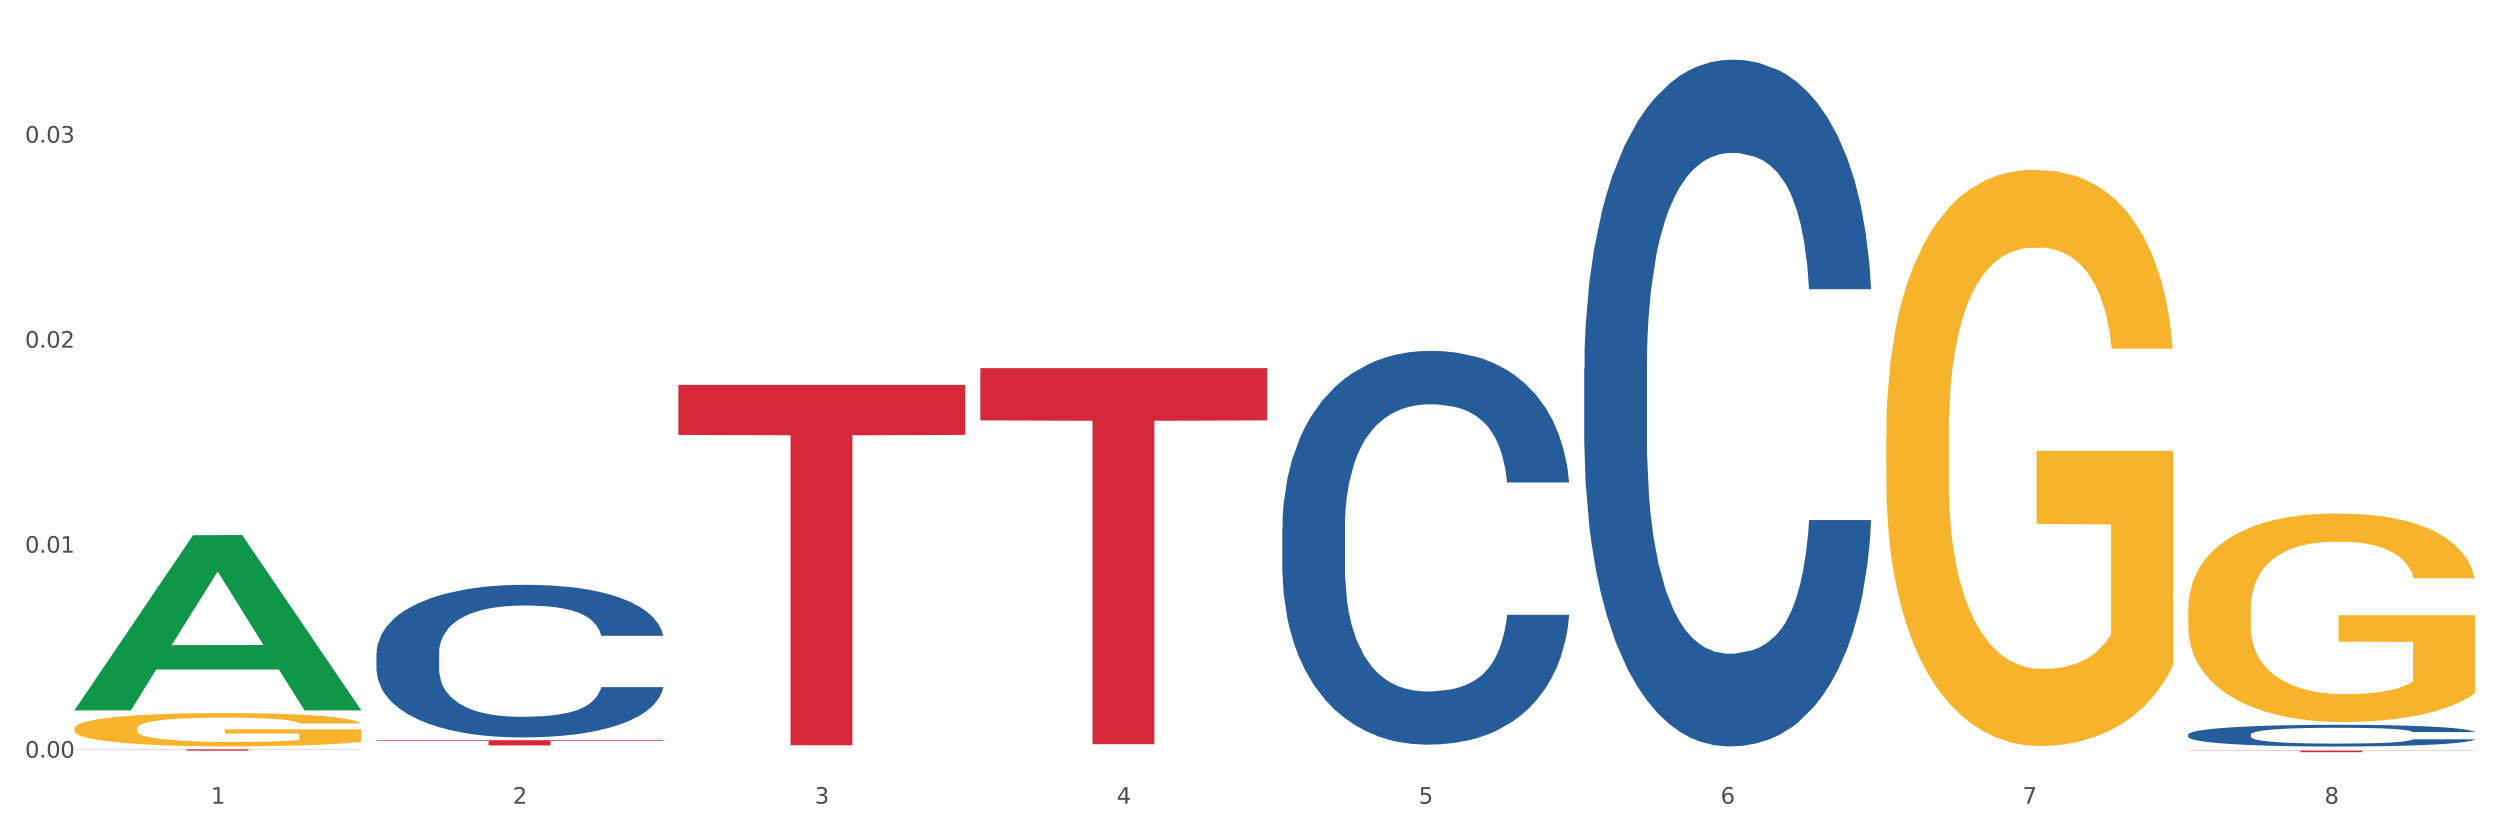
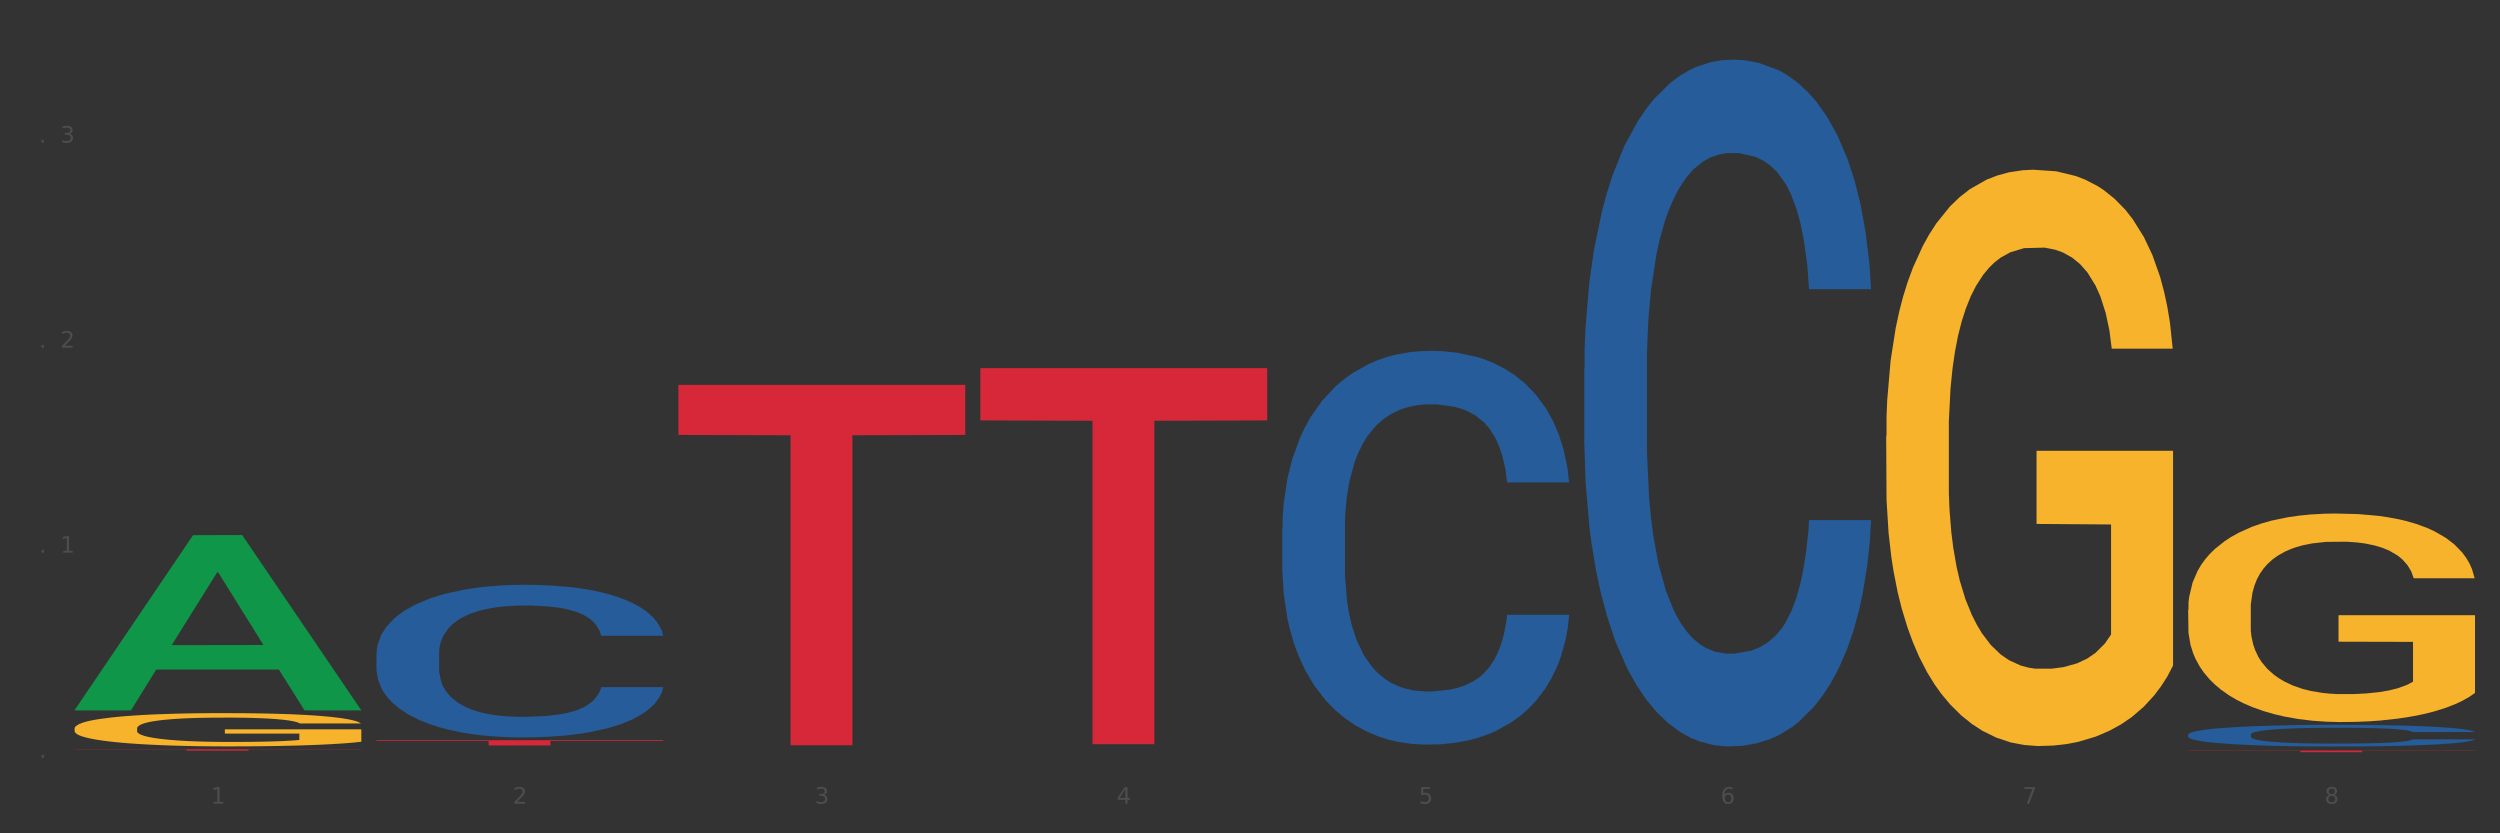
<svg xmlns="http://www.w3.org/2000/svg" xmlns:xlink="http://www.w3.org/1999/xlink" width="1080pt" height="360pt" viewBox="0 0 1080 360" version="1.1">
  <rect x="0" y="0" width="1080" height="360" fill="#333333" stroke="none" />
  <defs>
    <style type="text/css">*{stroke-linejoin: round; stroke-linecap: butt}</style>
  </defs>
  <g id="figure_1">
    <g id="patch_1">
-       <path d="M 0 360  L 1080 360  L 1080 0  L 0 0  z " style="fill: #ffffff; stroke: #ffffff; stroke-linejoin: miter" />
-     </g>
+       </g>
    <g id="axes_1">
      <g id="matplotlib.axis_1">
        <g id="xtick_1">
          <g id="text_1">
            <g style="fill: #4d4d4d" transform="translate(91.082 347.204) scale(0.096 -0.096)">
              <defs>
                <path id="DejaVuSans-31" d="M 794 531  L 1825 531  L 1825 4091  L 703 3866  L 703 4441  L 1819 4666  L 2450 4666  L 2450 531  L 3481 531  L 3481 0  L 794 0  L 794 531  z " transform="scale(0.016)" />
              </defs>
              <use xlink:href="#DejaVuSans-31" />
            </g>
          </g>
        </g>
        <g id="xtick_2">
          <g id="text_2">
            <g style="fill: #4d4d4d" transform="translate(221.525 347.204) scale(0.096 -0.096)">
              <defs>
                <path id="DejaVuSans-32" d="M 1228 531  L 3431 531  L 3431 0  L 469 0  L 469 531  Q 828 903 1448 1529  Q 2069 2156 2228 2338  Q 2531 2678 2651 2914  Q 2772 3150 2772 3378  Q 2772 3750 2511 3984  Q 2250 4219 1831 4219  Q 1534 4219 1204 4116  Q 875 4013 500 3803  L 500 4441  Q 881 4594 1212 4672  Q 1544 4750 1819 4750  Q 2544 4750 2975 4387  Q 3406 4025 3406 3419  Q 3406 3131 3298 2873  Q 3191 2616 2906 2266  Q 2828 2175 2409 1742  Q 1991 1309 1228 531  z " transform="scale(0.016)" />
              </defs>
              <use xlink:href="#DejaVuSans-32" />
            </g>
          </g>
        </g>
        <g id="xtick_3">
          <g id="text_3">
            <g style="fill: #4d4d4d" transform="translate(351.968 347.204) scale(0.096 -0.096)">
              <defs>
                <path id="DejaVuSans-33" d="M 2597 2516  Q 3050 2419 3304 2112  Q 3559 1806 3559 1356  Q 3559 666 3084 287  Q 2609 -91 1734 -91  Q 1441 -91 1130 -33  Q 819 25 488 141  L 488 750  Q 750 597 1062 519  Q 1375 441 1716 441  Q 2309 441 2620 675  Q 2931 909 2931 1356  Q 2931 1769 2642 2001  Q 2353 2234 1838 2234  L 1294 2234  L 1294 2753  L 1863 2753  Q 2328 2753 2575 2939  Q 2822 3125 2822 3475  Q 2822 3834 2567 4026  Q 2313 4219 1838 4219  Q 1578 4219 1281 4162  Q 984 4106 628 3988  L 628 4550  Q 988 4650 1302 4700  Q 1616 4750 1894 4750  Q 2613 4750 3031 4423  Q 3450 4097 3450 3541  Q 3450 3153 3228 2886  Q 3006 2619 2597 2516  z " transform="scale(0.016)" />
              </defs>
              <use xlink:href="#DejaVuSans-33" />
            </g>
          </g>
        </g>
        <g id="xtick_4">
          <g id="text_4">
            <g style="fill: #4d4d4d" transform="translate(482.412 347.204) scale(0.096 -0.096)">
              <defs>
                <path id="DejaVuSans-34" d="M 2419 4116  L 825 1625  L 2419 1625  L 2419 4116  z M 2253 4666  L 3047 4666  L 3047 1625  L 3713 1625  L 3713 1100  L 3047 1100  L 3047 0  L 2419 0  L 2419 1100  L 313 1100  L 313 1709  L 2253 4666  z " transform="scale(0.016)" />
              </defs>
              <use xlink:href="#DejaVuSans-34" />
            </g>
          </g>
        </g>
        <g id="xtick_5">
          <g id="text_5">
            <g style="fill: #4d4d4d" transform="translate(612.855 347.204) scale(0.096 -0.096)">
              <defs>
                <path id="DejaVuSans-35" d="M 691 4666  L 3169 4666  L 3169 4134  L 1269 4134  L 1269 2991  Q 1406 3038 1543 3061  Q 1681 3084 1819 3084  Q 2600 3084 3056 2656  Q 3513 2228 3513 1497  Q 3513 744 3044 326  Q 2575 -91 1722 -91  Q 1428 -91 1123 -41  Q 819 9 494 109  L 494 744  Q 775 591 1075 516  Q 1375 441 1709 441  Q 2250 441 2565 725  Q 2881 1009 2881 1497  Q 2881 1984 2565 2268  Q 2250 2553 1709 2553  Q 1456 2553 1204 2497  Q 953 2441 691 2322  L 691 4666  z " transform="scale(0.016)" />
              </defs>
              <use xlink:href="#DejaVuSans-35" />
            </g>
          </g>
        </g>
        <g id="xtick_6">
          <g id="text_6">
            <g style="fill: #4d4d4d" transform="translate(743.299 347.204) scale(0.096 -0.096)">
              <defs>
                <path id="DejaVuSans-36" d="M 2113 2584  Q 1688 2584 1439 2293  Q 1191 2003 1191 1497  Q 1191 994 1439 701  Q 1688 409 2113 409  Q 2538 409 2786 701  Q 3034 994 3034 1497  Q 3034 2003 2786 2293  Q 2538 2584 2113 2584  z M 3366 4563  L 3366 3988  Q 3128 4100 2886 4159  Q 2644 4219 2406 4219  Q 1781 4219 1451 3797  Q 1122 3375 1075 2522  Q 1259 2794 1537 2939  Q 1816 3084 2150 3084  Q 2853 3084 3261 2657  Q 3669 2231 3669 1497  Q 3669 778 3244 343  Q 2819 -91 2113 -91  Q 1303 -91 875 529  Q 447 1150 447 2328  Q 447 3434 972 4092  Q 1497 4750 2381 4750  Q 2619 4750 2861 4703  Q 3103 4656 3366 4563  z " transform="scale(0.016)" />
              </defs>
              <use xlink:href="#DejaVuSans-36" />
            </g>
          </g>
        </g>
        <g id="xtick_7">
          <g id="text_7">
            <g style="fill: #4d4d4d" transform="translate(873.742 347.204) scale(0.096 -0.096)">
              <defs>
                <path id="DejaVuSans-37" d="M 525 4666  L 3525 4666  L 3525 4397  L 1831 0  L 1172 0  L 2766 4134  L 525 4134  L 525 4666  z " transform="scale(0.016)" />
              </defs>
              <use xlink:href="#DejaVuSans-37" />
            </g>
          </g>
        </g>
        <g id="xtick_8">
          <g id="text_8">
            <g style="fill: #4d4d4d" transform="translate(1004.185 347.204) scale(0.096 -0.096)">
              <defs>
                <path id="DejaVuSans-38" d="M 2034 2216  Q 1584 2216 1326 1975  Q 1069 1734 1069 1313  Q 1069 891 1326 650  Q 1584 409 2034 409  Q 2484 409 2743 651  Q 3003 894 3003 1313  Q 3003 1734 2745 1975  Q 2488 2216 2034 2216  z M 1403 2484  Q 997 2584 770 2862  Q 544 3141 544 3541  Q 544 4100 942 4425  Q 1341 4750 2034 4750  Q 2731 4750 3128 4425  Q 3525 4100 3525 3541  Q 3525 3141 3298 2862  Q 3072 2584 2669 2484  Q 3125 2378 3379 2068  Q 3634 1759 3634 1313  Q 3634 634 3220 271  Q 2806 -91 2034 -91  Q 1263 -91 848 271  Q 434 634 434 1313  Q 434 1759 690 2068  Q 947 2378 1403 2484  z M 1172 3481  Q 1172 3119 1398 2916  Q 1625 2713 2034 2713  Q 2441 2713 2670 2916  Q 2900 3119 2900 3481  Q 2900 3844 2670 4047  Q 2441 4250 2034 4250  Q 1625 4250 1398 4047  Q 1172 3844 1172 3481  z " transform="scale(0.016)" />
              </defs>
              <use xlink:href="#DejaVuSans-38" />
            </g>
          </g>
        </g>
        <g id="xtick_9" />
        <g id="xtick_10" />
        <g id="xtick_11" />
        <g id="xtick_12" />
        <g id="xtick_13" />
        <g id="xtick_14" />
        <g id="xtick_15" />
      </g>
      <g id="matplotlib.axis_2">
        <g id="ytick_1">
          <g id="text_9">
            <g style="fill: #4d4d4d" transform="translate(10.8 327.33) scale(0.096 -0.096)">
              <defs>
-                 <path id="DejaVuSans-30" d="M 2034 4250  Q 1547 4250 1301 3770  Q 1056 3291 1056 2328  Q 1056 1369 1301 889  Q 1547 409 2034 409  Q 2525 409 2770 889  Q 3016 1369 3016 2328  Q 3016 3291 2770 3770  Q 2525 4250 2034 4250  z M 2034 4750  Q 2819 4750 3233 4129  Q 3647 3509 3647 2328  Q 3647 1150 3233 529  Q 2819 -91 2034 -91  Q 1250 -91 836 529  Q 422 1150 422 2328  Q 422 3509 836 4129  Q 1250 4750 2034 4750  z " transform="scale(0.016)" />
                <path id="DejaVuSans-2e" d="M 684 794  L 1344 794  L 1344 0  L 684 0  L 684 794  z " transform="scale(0.016)" />
              </defs>
              <use xlink:href="#DejaVuSans-30" />
              <use xlink:href="#DejaVuSans-2e" transform="translate(63.623 0)" />
              <use xlink:href="#DejaVuSans-30" transform="translate(95.41 0)" />
              <use xlink:href="#DejaVuSans-30" transform="translate(159.033 0)" />
            </g>
          </g>
        </g>
        <g id="ytick_2">
          <g id="text_10">
            <g style="fill: #4d4d4d" transform="translate(10.8 238.763) scale(0.096 -0.096)">
              <use xlink:href="#DejaVuSans-30" />
              <use xlink:href="#DejaVuSans-2e" transform="translate(63.623 0)" />
              <use xlink:href="#DejaVuSans-30" transform="translate(95.41 0)" />
              <use xlink:href="#DejaVuSans-31" transform="translate(159.033 0)" />
            </g>
          </g>
        </g>
        <g id="ytick_3">
          <g id="text_11">
            <g style="fill: #4d4d4d" transform="translate(10.8 150.197) scale(0.096 -0.096)">
              <use xlink:href="#DejaVuSans-30" />
              <use xlink:href="#DejaVuSans-2e" transform="translate(63.623 0)" />
              <use xlink:href="#DejaVuSans-30" transform="translate(95.41 0)" />
              <use xlink:href="#DejaVuSans-32" transform="translate(159.033 0)" />
            </g>
          </g>
        </g>
        <g id="ytick_4">
          <g id="text_12">
            <g style="fill: #4d4d4d" transform="translate(10.8 61.631) scale(0.096 -0.096)">
              <use xlink:href="#DejaVuSans-30" />
              <use xlink:href="#DejaVuSans-2e" transform="translate(63.623 0)" />
              <use xlink:href="#DejaVuSans-30" transform="translate(95.41 0)" />
              <use xlink:href="#DejaVuSans-33" transform="translate(159.033 0)" />
            </g>
          </g>
        </g>
        <g id="ytick_5" />
        <g id="ytick_6" />
        <g id="ytick_7" />
        <g id="ytick_8" />
      </g>
      <g id="PolyCollection_1">
        <path d="M 32.175 306.736  L 32.303 306.665  L 83.404 231.199  L 104.611 231.128  L 156.096 306.878  L 131.567 306.878  L 120.453 289.239  L 67.691 289.239  L 67.307 289.523  L 56.576 306.878  L 32.175 306.878  L 32.175 306.736  L 74.334 278.712  L 113.81 278.641  L 94.263 247.274  L 94.008 247.131  L 93.752 247.345  L 74.206 278.641  L 74.334 278.712  L 32.175 306.736  z " clip-path="url(#pdb29bad3be)" style="fill: #109648" />
        <path d="M 293.062 166.255  L 416.983 166.255  L 416.983 187.892  L 368.237 188.038  L 368.237 321.952  L 341.514 321.952  L 341.514 188.038  L 293.062 187.892  L 293.062 166.402  L 293.062 166.255  z " clip-path="url(#pdb29bad3be)" style="fill: #d62839" />
        <path d="M 162.618 319.756  L 286.54 319.756  L 286.54 320.073  L 237.793 320.075  L 237.793 322.037  L 211.071 322.037  L 211.071 320.075  L 162.618 320.073  L 162.618 319.758  L 162.618 319.756  z " clip-path="url(#pdb29bad3be)" style="fill: #d62839" />
        <path d="M 162.618 282.256  L 162.765 282.196  L 162.765 280.51  L 163.204 278.222  L 164.816 274.007  L 166.866 270.816  L 170.382 267.082  L 172.286 265.517  L 174.776 263.771  L 179.903 260.941  L 185.762 258.532  L 189.863 257.207  L 192.94 256.364  L 199.824 254.859  L 203.779 254.197  L 207.88 253.655  L 211.396 253.294  L 217.255 252.872  L 221.942 252.691  L 227.362 252.631  L 231.903 252.691  L 237.909 252.932  L 246.697 253.655  L 250.066 254.076  L 254.607 254.799  L 259.295 255.762  L 263.103 256.726  L 267.497 258.111  L 272.038 259.917  L 276.433 262.205  L 279.509 264.313  L 281.999 266.54  L 284.196 269.25  L 285.807 272.201  L 286.54 274.669  L 259.734 274.669  L 259.002 272.441  L 257.537 270.033  L 256.072 268.407  L 254.461 267.082  L 251.971 265.577  L 249.773 264.614  L 246.111 263.47  L 242.742 262.747  L 239.959 262.326  L 236.59 261.964  L 229.413 261.603  L 224.286 261.603  L 221.064 261.723  L 217.109 262.024  L 213.74 262.446  L 209.785 263.169  L 206.709 263.951  L 203.633 264.975  L 201.875 265.697  L 199.238 267.022  L 197.48 268.106  L 195.137 269.973  L 193.818 271.297  L 191.475 274.729  L 190.449 277.258  L 190.01 279.005  L 189.717 280.931  L 189.717 290.325  L 190.596 294.54  L 191.328 296.346  L 192.5 298.393  L 194.697 301.043  L 197.92 303.632  L 201.289 305.498  L 204.072 306.642  L 206.709 307.485  L 209.345 308.148  L 212.568 308.75  L 215.204 309.111  L 219.159 309.472  L 223.847 309.653  L 227.509 309.653  L 234.979 309.352  L 238.348 309.051  L 241.571 308.629  L 245.086 307.967  L 247.869 307.245  L 249.48 306.703  L 252.117 305.559  L 254.168 304.354  L 255.926 302.969  L 257.097 301.765  L 258.416 299.959  L 259.441 297.911  L 259.734 296.828  L 286.54 296.828  L 285.954 298.995  L 284.928 301.103  L 282.878 303.933  L 281.266 305.559  L 278.776 307.546  L 276.14 309.232  L 272.478 311.098  L 269.109 312.483  L 265.593 313.687  L 261.785 314.771  L 254.9 316.276  L 252.41 316.698  L 247.137 317.421  L 243.035 317.842  L 237.03 318.264  L 230.878 318.504  L 224.433 318.565  L 218.72 318.444  L 212.421 318.083  L 208.466 317.722  L 204.072 317.18  L 198.945 316.337  L 194.111 315.313  L 189.571 314.109  L 185.323 312.724  L 181.368 311.158  L 176.241 308.569  L 172.432 306.04  L 169.649 303.692  L 167.745 301.705  L 165.841 299.176  L 164.816 297.43  L 163.204 293.215  L 162.618 289.301  L 162.618 282.256  z " clip-path="url(#pdb29bad3be)" style="fill: #255c99" />
        <path d="M 553.949 228.004  L 554.095 227.849  L 554.095 223.498  L 554.535 217.594  L 556.146 206.717  L 558.196 198.482  L 561.712 188.849  L 563.616 184.809  L 566.106 180.303  L 571.233 173  L 577.092 166.785  L 581.194 163.366  L 584.27 161.191  L 591.154 157.307  L 595.109 155.597  L 599.211 154.199  L 602.726 153.267  L 608.585 152.179  L 613.273 151.713  L 618.692 151.558  L 623.233 151.713  L 629.239 152.334  L 638.028 154.199  L 641.397 155.287  L 645.937 157.151  L 650.625 159.637  L 654.433 162.123  L 658.828 165.697  L 663.368 170.358  L 667.763 176.263  L 670.839 181.701  L 673.329 187.45  L 675.526 194.442  L 677.137 202.056  L 677.87 208.426  L 651.064 208.426  L 650.332 202.677  L 648.867 196.462  L 647.402 192.267  L 645.791 188.849  L 643.301 184.964  L 641.104 182.478  L 637.442 179.526  L 634.073 177.661  L 631.289 176.574  L 627.92 175.641  L 620.743 174.709  L 615.616 174.709  L 612.394 175.02  L 608.439 175.797  L 605.07 176.884  L 601.115 178.749  L 598.039 180.769  L 594.963 183.41  L 593.205 185.275  L 590.568 188.693  L 588.811 191.49  L 586.467 196.307  L 585.149 199.725  L 582.805 208.582  L 581.78 215.108  L 581.34 219.614  L 581.047 224.586  L 581.047 248.825  L 581.926 259.702  L 582.658 264.363  L 583.83 269.646  L 586.027 276.483  L 589.25 283.164  L 592.619 287.981  L 595.402 290.933  L 598.039 293.108  L 600.675 294.817  L 603.898 296.371  L 606.535 297.304  L 610.489 298.236  L 615.177 298.702  L 618.839 298.702  L 626.309 297.925  L 629.678 297.148  L 632.901 296.06  L 636.416 294.351  L 639.199 292.487  L 640.811 291.088  L 643.447 288.136  L 645.498 285.029  L 647.256 281.455  L 648.428 278.347  L 649.746 273.686  L 650.771 268.403  L 651.064 265.606  L 677.87 265.606  L 677.284 271.2  L 676.259 276.638  L 674.208 283.941  L 672.597 288.136  L 670.106 293.264  L 667.47 297.614  L 663.808 302.431  L 660.439 306.005  L 656.923 309.112  L 653.115 311.909  L 646.23 315.794  L 643.74 316.881  L 638.467 318.746  L 634.366 319.834  L 628.36 320.921  L 622.208 321.543  L 615.763 321.698  L 610.05 321.387  L 603.751 320.455  L 599.797 319.523  L 595.402 318.124  L 590.275 315.949  L 585.442 313.308  L 580.901 310.2  L 576.653 306.626  L 572.698 302.586  L 567.571 295.905  L 563.763 289.379  L 560.98 283.319  L 559.075 278.192  L 557.171 271.666  L 556.146 267.16  L 554.535 256.283  L 553.949 246.184  L 553.949 228.004  z " clip-path="url(#pdb29bad3be)" style="fill: #255c99" />
        <path d="M 684.392 159.079  L 684.538 158.808  L 684.538 151.221  L 684.978 140.924  L 686.589 121.955  L 688.64 107.594  L 692.155 90.793  L 694.06 83.748  L 696.55 75.89  L 701.677 63.154  L 707.536 52.315  L 711.637 46.354  L 714.713 42.56  L 721.598 35.786  L 725.553 32.805  L 729.654 30.366  L 733.169 28.74  L 739.029 26.843  L 743.716 26.03  L 749.136 25.759  L 753.677 26.03  L 759.682 27.114  L 768.471 30.366  L 771.84 32.263  L 776.381 35.515  L 781.068 39.85  L 784.877 44.186  L 789.271 50.418  L 793.812 58.547  L 798.206 68.844  L 801.282 78.329  L 803.772 88.355  L 805.97 100.548  L 807.581 113.826  L 808.313 124.936  L 781.508 124.936  L 780.775 114.91  L 779.31 104.071  L 777.846 96.755  L 776.234 90.793  L 773.744 84.019  L 771.547 79.683  L 767.885 74.535  L 764.516 71.283  L 761.733 69.386  L 758.364 67.761  L 751.186 66.135  L 746.06 66.135  L 742.837 66.677  L 738.882 68.031  L 735.513 69.928  L 731.558 73.18  L 728.482 76.703  L 725.406 81.309  L 723.648 84.561  L 721.012 90.522  L 719.254 95.4  L 716.91 103.8  L 715.592 109.762  L 713.248 125.207  L 712.223 136.588  L 711.784 144.446  L 711.491 153.117  L 711.491 195.389  L 712.369 214.358  L 713.102 222.487  L 714.274 231.7  L 716.471 243.623  L 719.693 255.275  L 723.062 263.675  L 725.846 268.823  L 728.482 272.617  L 731.119 275.598  L 734.341 278.308  L 736.978 279.933  L 740.933 281.559  L 745.62 282.372  L 749.282 282.372  L 756.753 281.017  L 760.122 279.662  L 763.344 277.766  L 766.86 274.785  L 769.643 271.533  L 771.254 269.094  L 773.891 263.946  L 775.941 258.526  L 777.699 252.294  L 778.871 246.875  L 780.189 238.745  L 781.215 229.532  L 781.508 224.655  L 808.313 224.655  L 807.727 234.41  L 806.702 243.894  L 804.651 256.63  L 803.04 263.946  L 800.55 272.888  L 797.913 280.475  L 794.251 288.876  L 790.882 295.108  L 787.367 300.527  L 783.558 305.405  L 776.674 312.179  L 774.184 314.076  L 768.91 317.328  L 764.809 319.225  L 758.803 321.121  L 752.651 322.205  L 746.206 322.476  L 740.493 321.934  L 734.195 320.309  L 730.24 318.683  L 725.846 316.244  L 720.719 312.45  L 715.885 307.844  L 711.344 302.424  L 707.096 296.192  L 703.141 289.146  L 698.015 277.495  L 694.206 266.114  L 691.423 255.546  L 689.519 246.604  L 687.615 235.223  L 686.589 227.364  L 684.978 208.396  L 684.392 190.783  L 684.392 159.079  z " clip-path="url(#pdb29bad3be)" style="fill: #255c99" />
        <path d="M 945.279 317.332  L 945.425 317.323  L 945.425 317.084  L 945.865 316.759  L 947.476 316.16  L 949.527 315.706  L 953.042 315.176  L 954.946 314.953  L 957.437 314.705  L 962.563 314.303  L 968.422 313.961  L 972.524 313.773  L 975.6 313.653  L 982.484 313.439  L 986.439 313.345  L 990.541 313.268  L 994.056 313.216  L 999.915 313.157  L 1004.603 313.131  L 1010.022 313.122  L 1014.563 313.131  L 1020.569 313.165  L 1029.358 313.268  L 1032.727 313.328  L 1037.268 313.43  L 1041.955 313.567  L 1045.763 313.704  L 1050.158 313.901  L 1054.699 314.158  L 1059.093 314.483  L 1062.169 314.782  L 1064.659 315.099  L 1066.856 315.484  L 1068.468 315.903  L 1069.2 316.254  L 1042.394 316.254  L 1041.662 315.937  L 1040.197 315.595  L 1038.732 315.364  L 1037.121 315.176  L 1034.631 314.962  L 1032.434 314.825  L 1028.772 314.662  L 1025.403 314.56  L 1022.62 314.5  L 1019.251 314.449  L 1012.073 314.397  L 1006.946 314.397  L 1003.724 314.414  L 999.769 314.457  L 996.4 314.517  L 992.445 314.62  L 989.369 314.731  L 986.293 314.876  L 984.535 314.979  L 981.899 315.167  L 980.141 315.321  L 977.797 315.586  L 976.479 315.775  L 974.135 316.262  L 973.11 316.622  L 972.67 316.87  L 972.377 317.144  L 972.377 318.478  L 973.256 319.077  L 973.989 319.334  L 975.16 319.625  L 977.358 320.001  L 980.58 320.369  L 983.949 320.634  L 986.732 320.797  L 989.369 320.917  L 992.006 321.011  L 995.228 321.096  L 997.865 321.148  L 1001.82 321.199  L 1006.507 321.225  L 1010.169 321.225  L 1017.639 321.182  L 1021.008 321.139  L 1024.231 321.079  L 1027.746 320.985  L 1030.53 320.882  L 1032.141 320.805  L 1034.777 320.643  L 1036.828 320.472  L 1038.586 320.275  L 1039.758 320.104  L 1041.076 319.847  L 1042.101 319.556  L 1042.394 319.402  L 1069.2 319.402  L 1068.614 319.71  L 1067.589 320.01  L 1065.538 320.412  L 1063.927 320.643  L 1061.437 320.925  L 1058.8 321.165  L 1055.138 321.43  L 1051.769 321.627  L 1048.254 321.798  L 1044.445 321.952  L 1037.561 322.166  L 1035.07 322.226  L 1029.797 322.328  L 1025.696 322.388  L 1019.69 322.448  L 1013.538 322.482  L 1007.093 322.491  L 1001.38 322.474  L 995.082 322.422  L 991.127 322.371  L 986.732 322.294  L 981.606 322.174  L 976.772 322.029  L 972.231 321.858  L 967.983 321.661  L 964.028 321.438  L 958.901 321.071  L 955.093 320.711  L 952.31 320.378  L 950.406 320.095  L 948.501 319.736  L 947.476 319.488  L 945.865 318.889  L 945.279 318.333  L 945.279 317.332  z " clip-path="url(#pdb29bad3be)" style="fill: #255c99" />
        <path d="M 423.505 159.042  L 547.426 159.042  L 547.426 181.618  L 498.68 181.77  L 498.68 321.496  L 471.958 321.496  L 471.958 181.77  L 423.505 181.618  L 423.505 159.195  L 423.505 159.042  z " clip-path="url(#pdb29bad3be)" style="fill: #d62839" />
        <path d="M 945.279 324.227  L 1069.2 324.227  L 1069.2 324.327  L 1020.454 324.328  L 1020.454 324.95  L 993.731 324.95  L 993.731 324.328  L 945.279 324.327  L 945.279 324.228  L 945.279 324.227  z " clip-path="url(#pdb29bad3be)" style="fill: #d62839" />
        <path d="M 814.835 188.369  L 814.982 188.142  L 814.982 179.956  L 815.274 172.908  L 816.737 155.855  L 818.932 141.758  L 820.541 134.255  L 822.151 128.116  L 824.053 121.977  L 826.394 115.61  L 830.636 106.288  L 833.27 101.513  L 836.489 96.511  L 842.341 89.235  L 846.584 85.143  L 850.973 81.732  L 858.142 77.639  L 862.824 75.82  L 867.798 74.456  L 873.797 73.547  L 878.332 73.319  L 888.281 74.001  L 896.767 76.048  L 900.863 77.639  L 906.13 80.368  L 908.91 82.187  L 913.446 85.825  L 918.127 90.599  L 921.346 94.692  L 926.174 102.423  L 929.832 110.153  L 933.197 119.703  L 934.953 126.297  L 936.269 132.436  L 937.44 139.484  L 938.61 150.626  L 912.275 150.626  L 911.251 142.668  L 909.642 135.164  L 907.301 127.888  L 905.253 123.341  L 901.741 117.657  L 898.522 114.019  L 895.157 111.29  L 891.061 109.017  L 887.842 107.88  L 883.307 106.97  L 874.382 107.198  L 868.383 109.017  L 864.287 111.29  L 861.653 113.337  L 859.312 115.61  L 856.679 118.794  L 853.606 123.568  L 851.412 127.888  L 849.217 133.345  L 847.462 138.802  L 845.852 145.169  L 844.536 151.99  L 843.511 159.038  L 842.634 167.678  L 841.902 182.003  L 841.902 213.153  L 842.195 220.201  L 842.926 229.523  L 843.804 236.572  L 845.267 244.985  L 846.584 250.669  L 849.071 258.854  L 851.851 265.676  L 854.045 269.996  L 856.24 273.634  L 860.044 278.636  L 864.287 282.728  L 867.944 285.23  L 872.919 287.503  L 876.284 288.413  L 879.21 288.867  L 886.379 288.867  L 891.5 288.185  L 897.206 286.594  L 901.595 284.547  L 905.253 282.046  L 909.349 277.954  L 911.983 274.088  L 911.983 226.568  L 879.795 226.34  L 879.795 194.736  L 938.757 194.736  L 938.757 287.503  L 936.269 292.278  L 933.49 296.598  L 930.563 300.463  L 926.174 305.238  L 920.907 309.786  L 916.225 312.969  L 911.251 315.697  L 905.399 318.198  L 897.791 320.472  L 893.109 321.382  L 887.257 322.064  L 880.38 322.291  L 874.382 321.836  L 868.53 320.699  L 862.385 318.653  L 856.386 315.697  L 851.851 312.741  L 847.315 309.104  L 842.487 304.329  L 838.683 299.781  L 835.757 295.689  L 832.538 290.459  L 829.027 283.638  L 826.394 277.499  L 824.053 271.132  L 821.565 262.947  L 819.81 255.899  L 818.054 247.031  L 817.03 240.437  L 815.86 230.206  L 814.982 215.881  L 814.835 188.369  z " clip-path="url(#pdb29bad3be)" style="fill: #f7b32b" />
        <path d="M 32.175 314.71  L 32.321 314.697  L 32.321 314.225  L 32.614 313.818  L 34.077 312.834  L 36.272 312.02  L 37.881 311.587  L 39.49 311.233  L 41.392 310.878  L 43.733 310.511  L 47.976 309.973  L 50.61 309.697  L 53.828 309.409  L 59.681 308.989  L 63.923 308.752  L 68.313 308.556  L 75.482 308.319  L 80.163 308.214  L 85.138 308.136  L 91.136 308.083  L 95.672 308.07  L 105.621 308.109  L 114.106 308.227  L 118.203 308.319  L 123.47 308.477  L 126.25 308.582  L 130.785 308.792  L 135.467 309.067  L 138.686 309.304  L 143.514 309.75  L 147.172 310.196  L 150.537 310.747  L 152.292 311.128  L 153.609 311.482  L 154.779 311.889  L 155.95 312.532  L 129.615 312.532  L 128.591 312.072  L 126.981 311.639  L 124.64 311.219  L 122.592 310.957  L 119.081 310.629  L 115.862 310.419  L 112.497 310.262  L 108.4 310.13  L 105.182 310.065  L 100.646 310.012  L 91.722 310.025  L 85.723 310.13  L 81.626 310.262  L 78.993 310.38  L 76.652 310.511  L 74.019 310.695  L 70.946 310.97  L 68.752 311.219  L 66.557 311.534  L 64.801 311.849  L 63.192 312.217  L 61.875 312.61  L 60.851 313.017  L 59.973 313.516  L 59.242 314.343  L 59.242 316.141  L 59.534 316.547  L 60.266 317.085  L 61.144 317.492  L 62.607 317.978  L 63.923 318.306  L 66.411 318.778  L 69.19 319.172  L 71.385 319.421  L 73.58 319.631  L 77.384 319.92  L 81.626 320.156  L 85.284 320.3  L 90.259 320.432  L 93.624 320.484  L 96.55 320.51  L 103.719 320.51  L 108.839 320.471  L 114.545 320.379  L 118.934 320.261  L 122.592 320.117  L 126.689 319.881  L 129.322 319.657  L 129.322 316.915  L 97.135 316.902  L 97.135 315.078  L 156.096 315.078  L 156.096 320.432  L 153.609 320.707  L 150.829 320.957  L 147.903 321.18  L 143.514 321.455  L 138.247 321.718  L 133.565 321.901  L 128.591 322.059  L 122.738 322.203  L 115.131 322.334  L 110.449 322.387  L 104.596 322.426  L 97.72 322.439  L 91.722 322.413  L 85.869 322.348  L 79.724 322.229  L 73.726 322.059  L 69.19 321.888  L 64.655 321.678  L 59.827 321.403  L 56.023 321.14  L 53.097 320.904  L 49.878 320.602  L 46.367 320.209  L 43.733 319.854  L 41.392 319.487  L 38.905 319.014  L 37.149 318.608  L 35.394 318.096  L 34.37 317.715  L 33.199 317.125  L 32.321 316.298  L 32.175 314.71  z " clip-path="url(#pdb29bad3be)" style="fill: #f7b32b" />
        <path d="M 32.175 323.682  L 156.096 323.682  L 156.096 323.767  L 107.35 323.767  L 107.35 324.289  L 80.628 324.289  L 80.628 323.767  L 32.175 323.767  L 32.175 323.683  L 32.175 323.682  z " clip-path="url(#pdb29bad3be)" style="fill: #d62839" />
        <path d="M 945.279 263.47  L 945.425 263.388  L 945.425 260.426  L 945.718 257.875  L 947.181 251.704  L 949.375 246.603  L 950.985 243.888  L 952.594 241.667  L 954.496 239.445  L 956.837 237.141  L 961.08 233.768  L 963.713 232.04  L 966.932 230.23  L 972.784 227.597  L 977.027 226.116  L 981.416 224.882  L 988.585 223.401  L 993.267 222.743  L 998.242 222.249  L 1004.24 221.92  L 1008.776 221.838  L 1018.724 222.085  L 1027.21 222.825  L 1031.307 223.401  L 1036.574 224.389  L 1039.354 225.047  L 1043.889 226.363  L 1048.571 228.091  L 1051.79 229.572  L 1056.618 232.369  L 1060.275 235.167  L 1063.64 238.622  L 1065.396 241.008  L 1066.713 243.23  L 1067.883 245.78  L 1069.054 249.812  L 1042.719 249.812  L 1041.694 246.932  L 1040.085 244.217  L 1037.744 241.584  L 1035.696 239.939  L 1032.185 237.882  L 1028.966 236.566  L 1025.601 235.578  L 1021.504 234.755  L 1018.285 234.344  L 1013.75 234.015  L 1004.825 234.097  L 998.827 234.755  L 994.73 235.578  L 992.097 236.319  L 989.756 237.141  L 987.122 238.293  L 984.05 240.021  L 981.855 241.584  L 979.661 243.559  L 977.905 245.534  L 976.296 247.837  L 974.979 250.306  L 973.955 252.856  L 973.077 255.983  L 972.345 261.166  L 972.345 272.438  L 972.638 274.989  L 973.37 278.362  L 974.247 280.912  L 975.71 283.957  L 977.027 286.014  L 979.514 288.976  L 982.294 291.444  L 984.489 293.007  L 986.683 294.324  L 990.487 296.134  L 994.73 297.615  L 998.388 298.52  L 1003.362 299.342  L 1006.727 299.672  L 1009.653 299.836  L 1016.822 299.836  L 1021.943 299.589  L 1027.649 299.013  L 1032.038 298.273  L 1035.696 297.368  L 1039.792 295.887  L 1042.426 294.488  L 1042.426 277.292  L 1010.239 277.21  L 1010.239 265.774  L 1069.2 265.774  L 1069.2 299.342  L 1066.713 301.07  L 1063.933 302.633  L 1061.007 304.032  L 1056.618 305.76  L 1051.351 307.405  L 1046.669 308.557  L 1041.694 309.545  L 1035.842 310.45  L 1028.234 311.272  L 1023.553 311.602  L 1017.7 311.848  L 1010.824 311.931  L 1004.825 311.766  L 998.973 311.355  L 992.828 310.614  L 986.83 309.545  L 982.294 308.475  L 977.759 307.159  L 972.931 305.431  L 969.127 303.785  L 966.201 302.304  L 962.982 300.412  L 959.47 297.944  L 956.837 295.722  L 954.496 293.419  L 952.009 290.457  L 950.253 287.906  L 948.498 284.697  L 947.473 282.311  L 946.303 278.609  L 945.425 273.425  L 945.279 263.47  z " clip-path="url(#pdb29bad3be)" style="fill: #f7b32b" />
      </g>
    </g>
  </g>
  <defs>
    <clipPath id="pdb29bad3be">
      <rect x="32.175" y="10.8" width="1037.025" height="329.109" />
    </clipPath>
  </defs>
</svg>